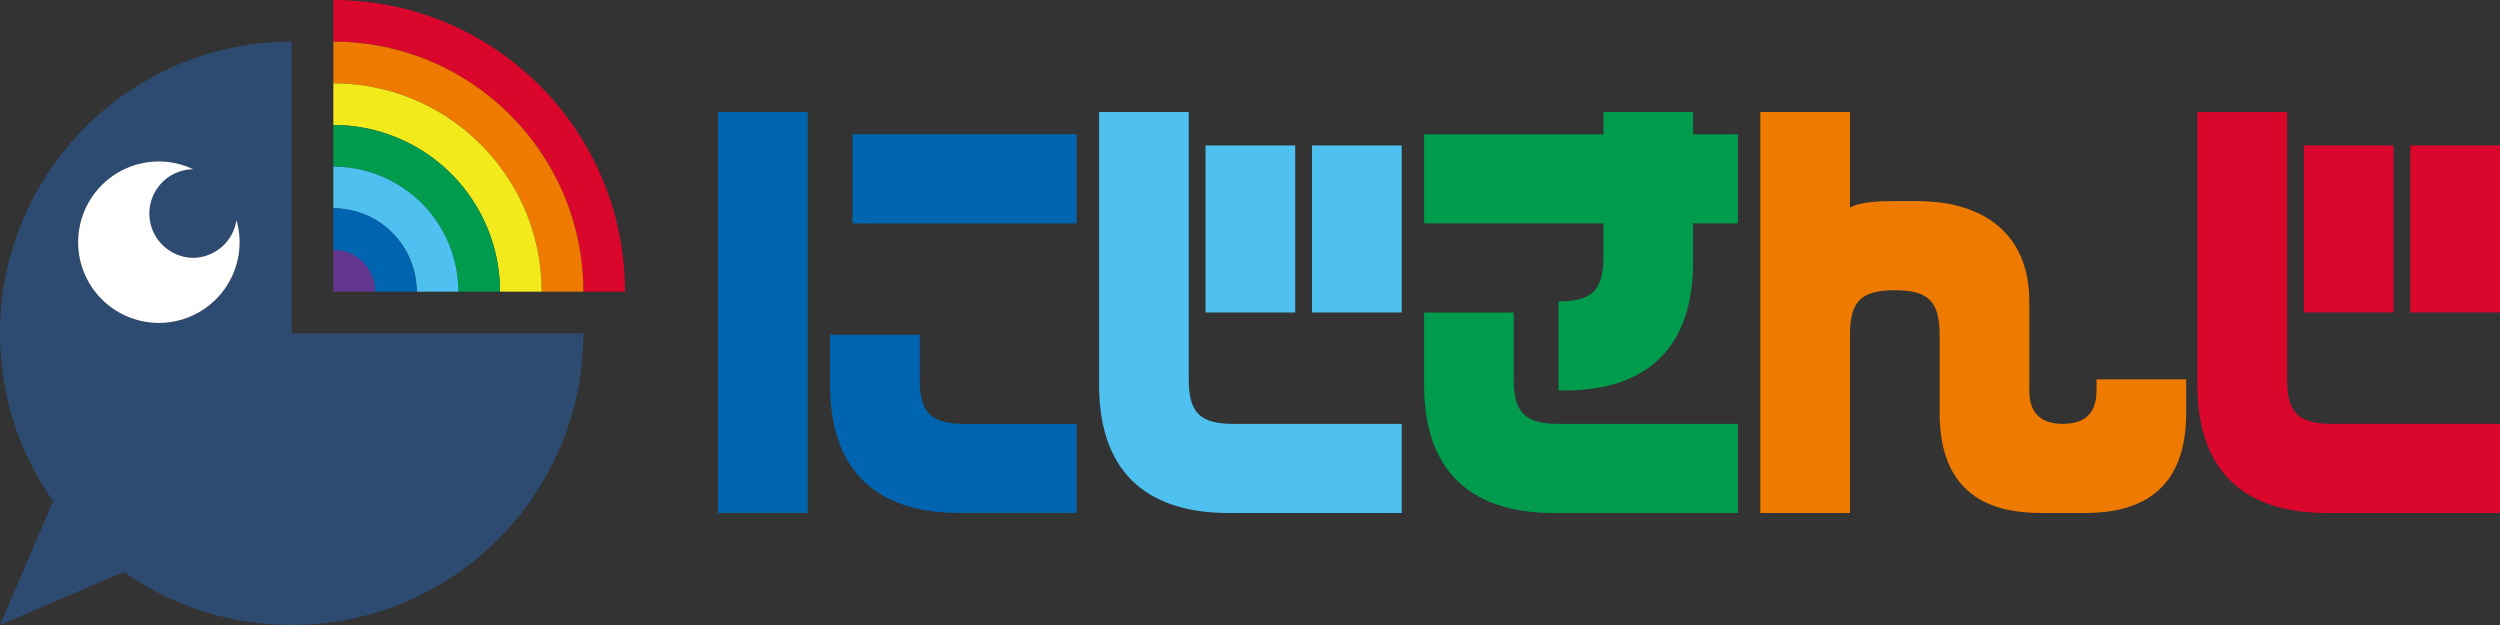
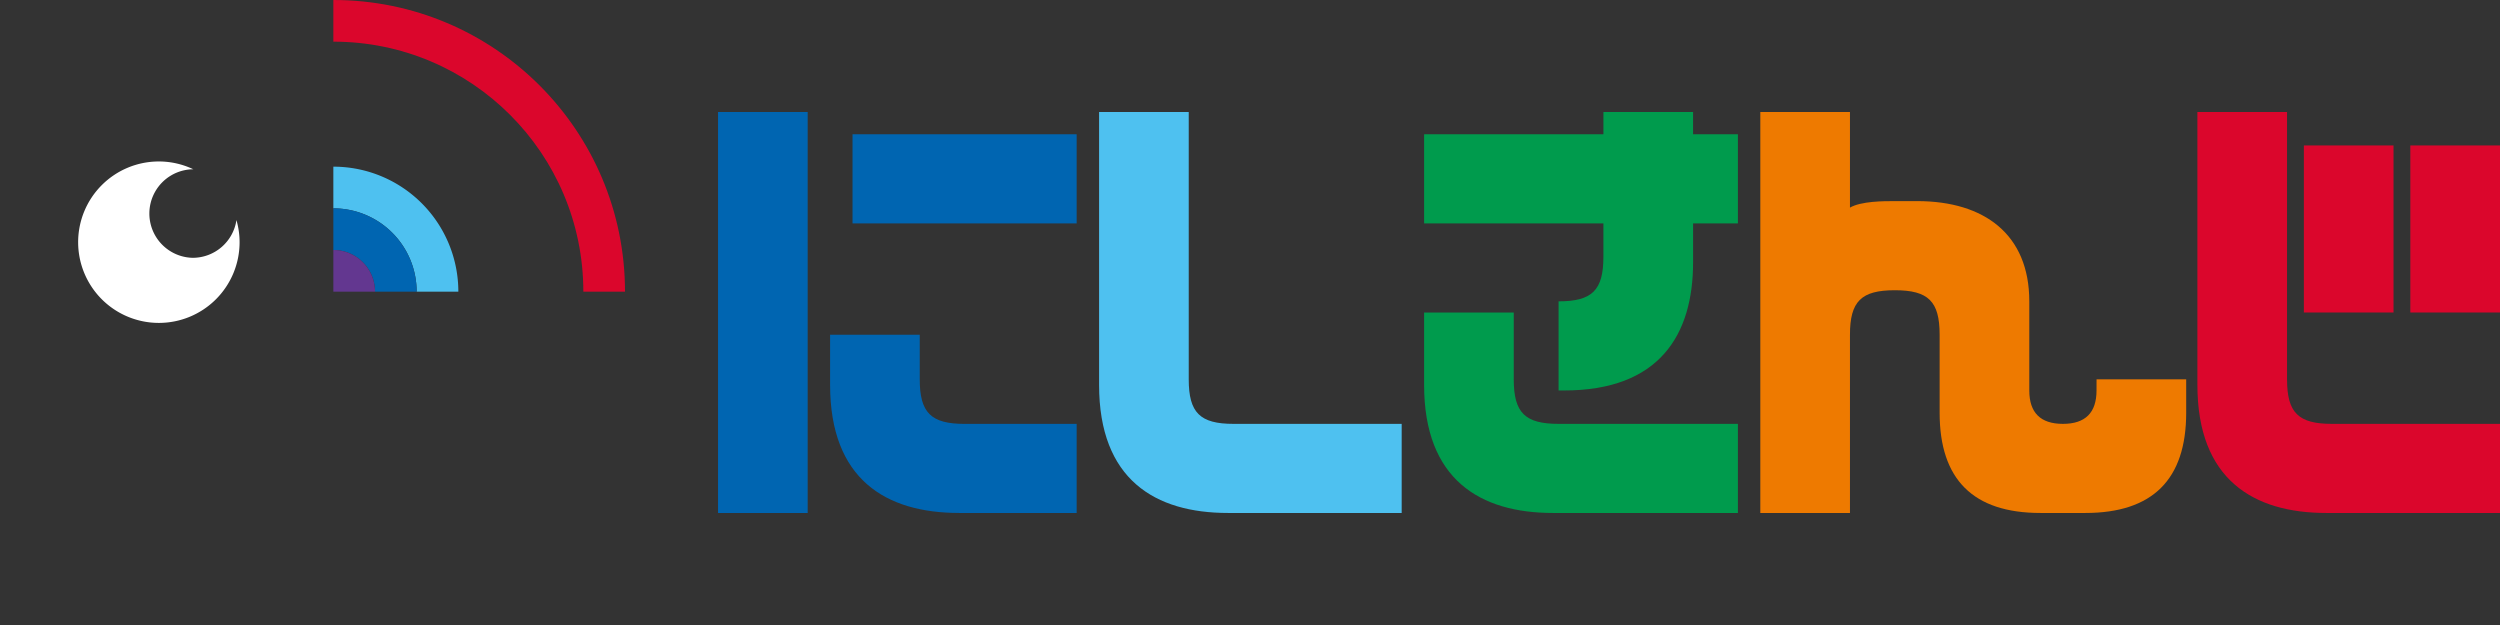
<svg xmlns="http://www.w3.org/2000/svg" id="uuid-34979d6d-33b1-4499-af83-8927dd947a8d" viewBox="0 0 128 32">
  <rect x="0" y="0" width="128" height="32" fill="#333333" stroke="none" />
  <defs>
    <style>.uuid-2cc18585-173a-4f61-9faf-dd7d3b73c8ab{fill:#0065b1}.uuid-bf309e50-8508-422b-9992-c08c9b0e1680{fill:#db062c}.uuid-4880976a-4a0f-4769-a035-b731c8981bcb{fill:#4ec1f0}.uuid-aaf8c29c-7b6e-4fca-a30e-ca9cafb8f6b9{fill:#009b4d}.uuid-3cac513e-933b-4861-8632-52703d041265{fill:#ee7a00}</style>
  </defs>
  <g id="uuid-8d2c5b9f-b932-4c85-a6c0-130a468dd4b9">
    <g id="uuid-f8628542-1198-47d8-ada5-bca6bfbc9d0e">
      <path d="M17.067 0v2.133c7.069 0 12.8 5.731 12.8 12.8H32C32 6.686 25.314 0 17.067 0" class="uuid-bf309e50-8508-422b-9992-c08c9b0e1680" />
-       <path d="M17.067 2.133v2.134c5.89 0 10.666 4.775 10.666 10.666h2.134c0-7.069-5.731-12.8-12.8-12.8" class="uuid-3cac513e-933b-4861-8632-52703d041265" />
-       <path d="M17.067 4.267V6.4a8.533 8.533 0 0 1 8.533 8.533h2.133c0-5.89-4.775-10.666-10.666-10.666" style="fill:#f2ea1a" />
-       <path d="M17.067 6.4v2.133a6.4 6.4 0 0 1 6.4 6.4H25.6A8.533 8.533 0 0 0 17.067 6.4" class="uuid-aaf8c29c-7b6e-4fca-a30e-ca9cafb8f6b9" />
      <path d="M17.067 8.533v2.134a4.266 4.266 0 0 1 4.266 4.266h2.134a6.4 6.4 0 0 0-6.4-6.4" class="uuid-4880976a-4a0f-4769-a035-b731c8981bcb" />
      <path d="M17.067 10.667V12.8c1.178 0 2.133.955 2.133 2.133h2.133a4.266 4.266 0 0 0-4.266-4.266" class="uuid-2cc18585-173a-4f61-9faf-dd7d3b73c8ab" />
      <path d="M17.067 12.8v2.133H19.2a2.133 2.133 0 0 0-2.133-2.133" style="fill:#633790" />
-       <path d="M14.933 2.133C6.686 2.133 0 8.82 0 17.067c0 3.198 1.006 6.162 2.718 8.591L0 32l6.342-2.718A14.87 14.87 0 0 0 14.933 32c8.248 0 14.934-6.686 14.934-14.933H14.933zm-6.8 14.4a4.133 4.133 0 0 1 0-8.266 4.1 4.1 0 0 1 1.769.402l-.035-.002a2.267 2.267 0 1 0 2.239 2.601 4.133 4.133 0 0 1-3.973 5.265" style="fill:#2d4b70" />
      <path d="M9.867 13.2a2.267 2.267 0 0 1 0-4.533l.035.002a4.1 4.1 0 0 0-1.769-.402 4.133 4.133 0 1 0 4.134 4.133c0-.393-.059-.772-.161-1.132a2.266 2.266 0 0 1-2.24 1.932" style="fill:#fff" />
      <path d="M43.649 6.876h11.476v4.562H43.649zM49.1 26.264h6.025v-4.561h-5.738c-1.722 0-2.296-.571-2.296-2.281V17.14h-4.59v2.566c0 4.846 2.87 6.557 6.599 6.557M36.763 5.736h4.59v20.528h-4.59z" class="uuid-2cc18585-173a-4f61-9faf-dd7d3b73c8ab" />
-       <path d="M61.724 7.447h4.59V16h-4.59zM67.175 7.447h4.591V16h-4.591z" class="uuid-4880976a-4a0f-4769-a035-b731c8981bcb" />
      <path d="M62.872 26.264h8.894v-4.562h-8.608c-1.72 0-2.295-.57-2.295-2.281V5.736h-4.59v13.97c0 4.847 2.869 6.558 6.599 6.558" class="uuid-4880976a-4a0f-4769-a035-b731c8981bcb" />
      <path d="M82.094 13.149c0 1.71-.573 2.28-2.295 2.28v4.563h.287c4.877 0 6.6-2.852 6.6-6.558v-1.996h2.294V6.876h-2.295v-1.14h-4.59v1.14h-9.181v4.562h9.18z" class="uuid-aaf8c29c-7b6e-4fca-a30e-ca9cafb8f6b9" />
      <path d="M79.512 26.264h9.468v-4.562H79.8c-1.722 0-2.296-.57-2.296-2.281V16h-4.59v3.706c0 4.847 2.868 6.558 6.598 6.558" class="uuid-aaf8c29c-7b6e-4fca-a30e-ca9cafb8f6b9" />
      <path d="M107.342 19.992q0 1.71-1.72 1.71-1.723 0-1.722-1.71V15.43c0-3.422-2.295-5.133-5.739-5.133h-1.147c-.574 0-1.721 0-2.296.333V5.736h-4.59v20.528h4.59V17.14c0-1.71.575-2.28 2.296-2.28s2.295.57 2.295 2.28v3.992q0 5.133 5.164 5.132h2.296q5.164 0 5.164-5.132v-1.711h-4.59z" class="uuid-3cac513e-933b-4861-8632-52703d041265" />
      <path d="M117.958 7.447h4.59V16h-4.59zM123.409 7.447H128V16h-4.591z" class="uuid-bf309e50-8508-422b-9992-c08c9b0e1680" />
      <path d="M117.097 19.421V5.736h-4.59v13.97c0 4.847 2.87 6.558 6.599 6.558H128v-4.562h-8.607c-1.722 0-2.296-.57-2.296-2.281" class="uuid-bf309e50-8508-422b-9992-c08c9b0e1680" />
    </g>
  </g>
</svg>